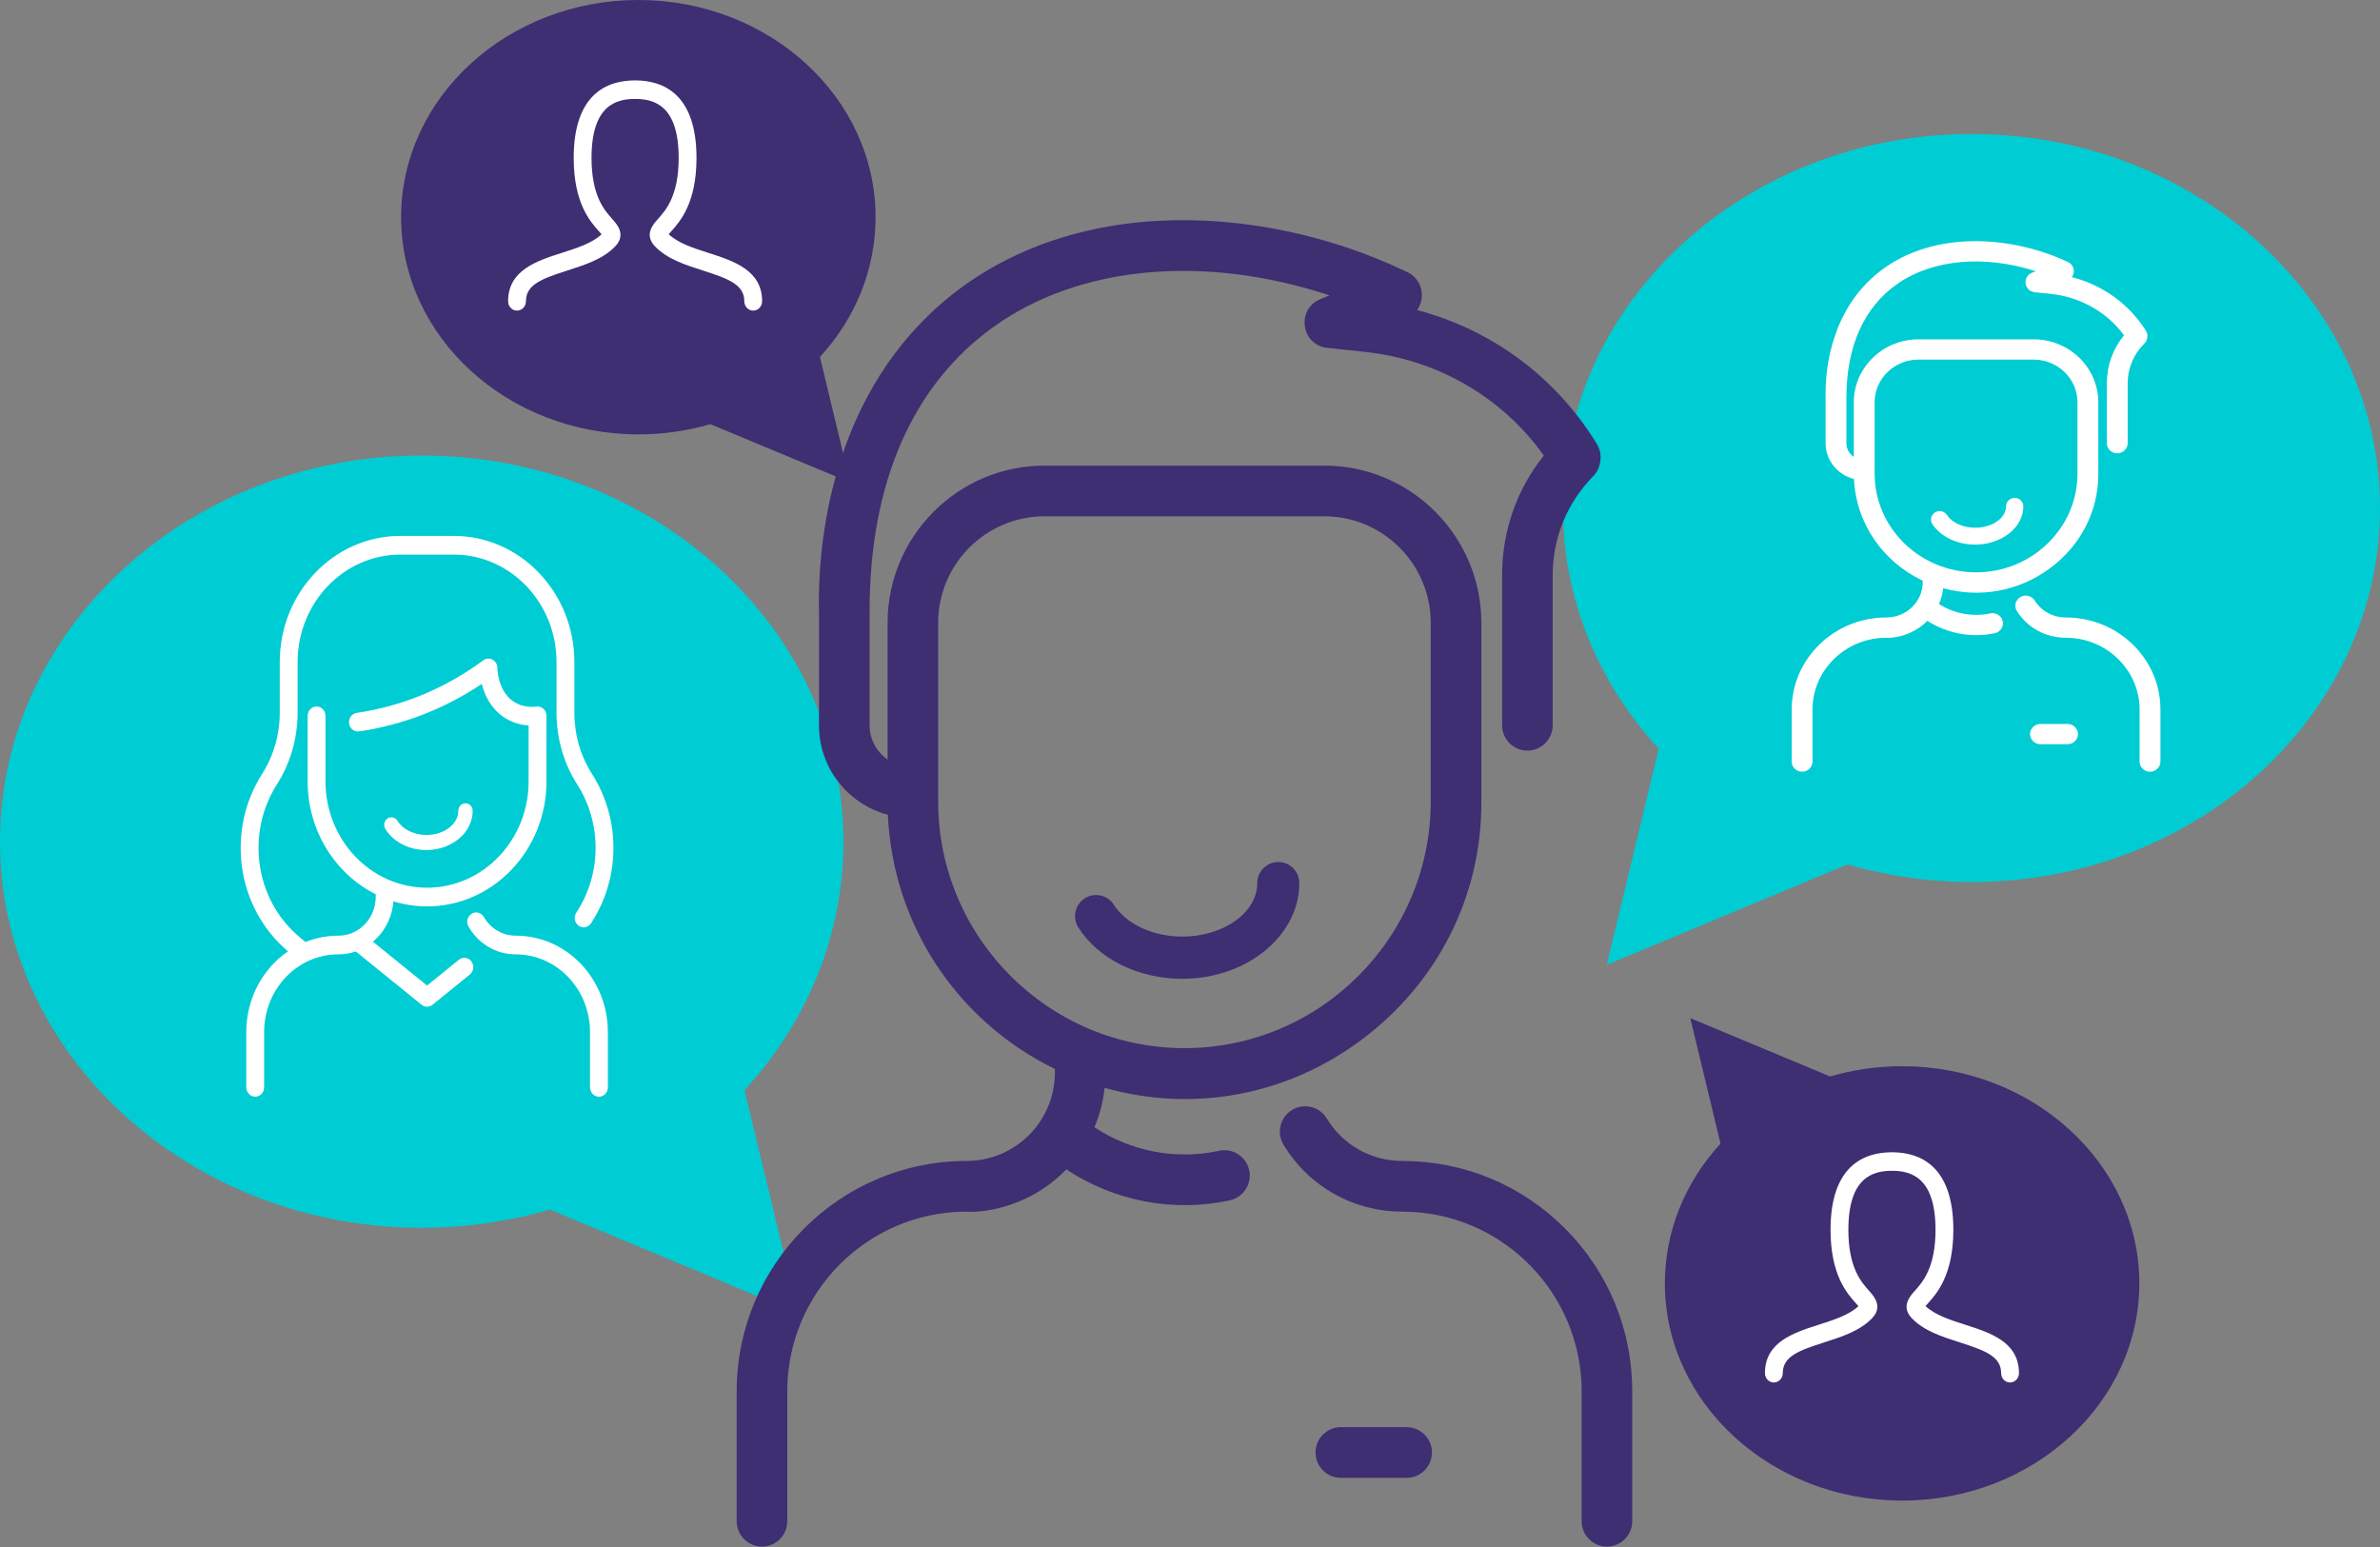
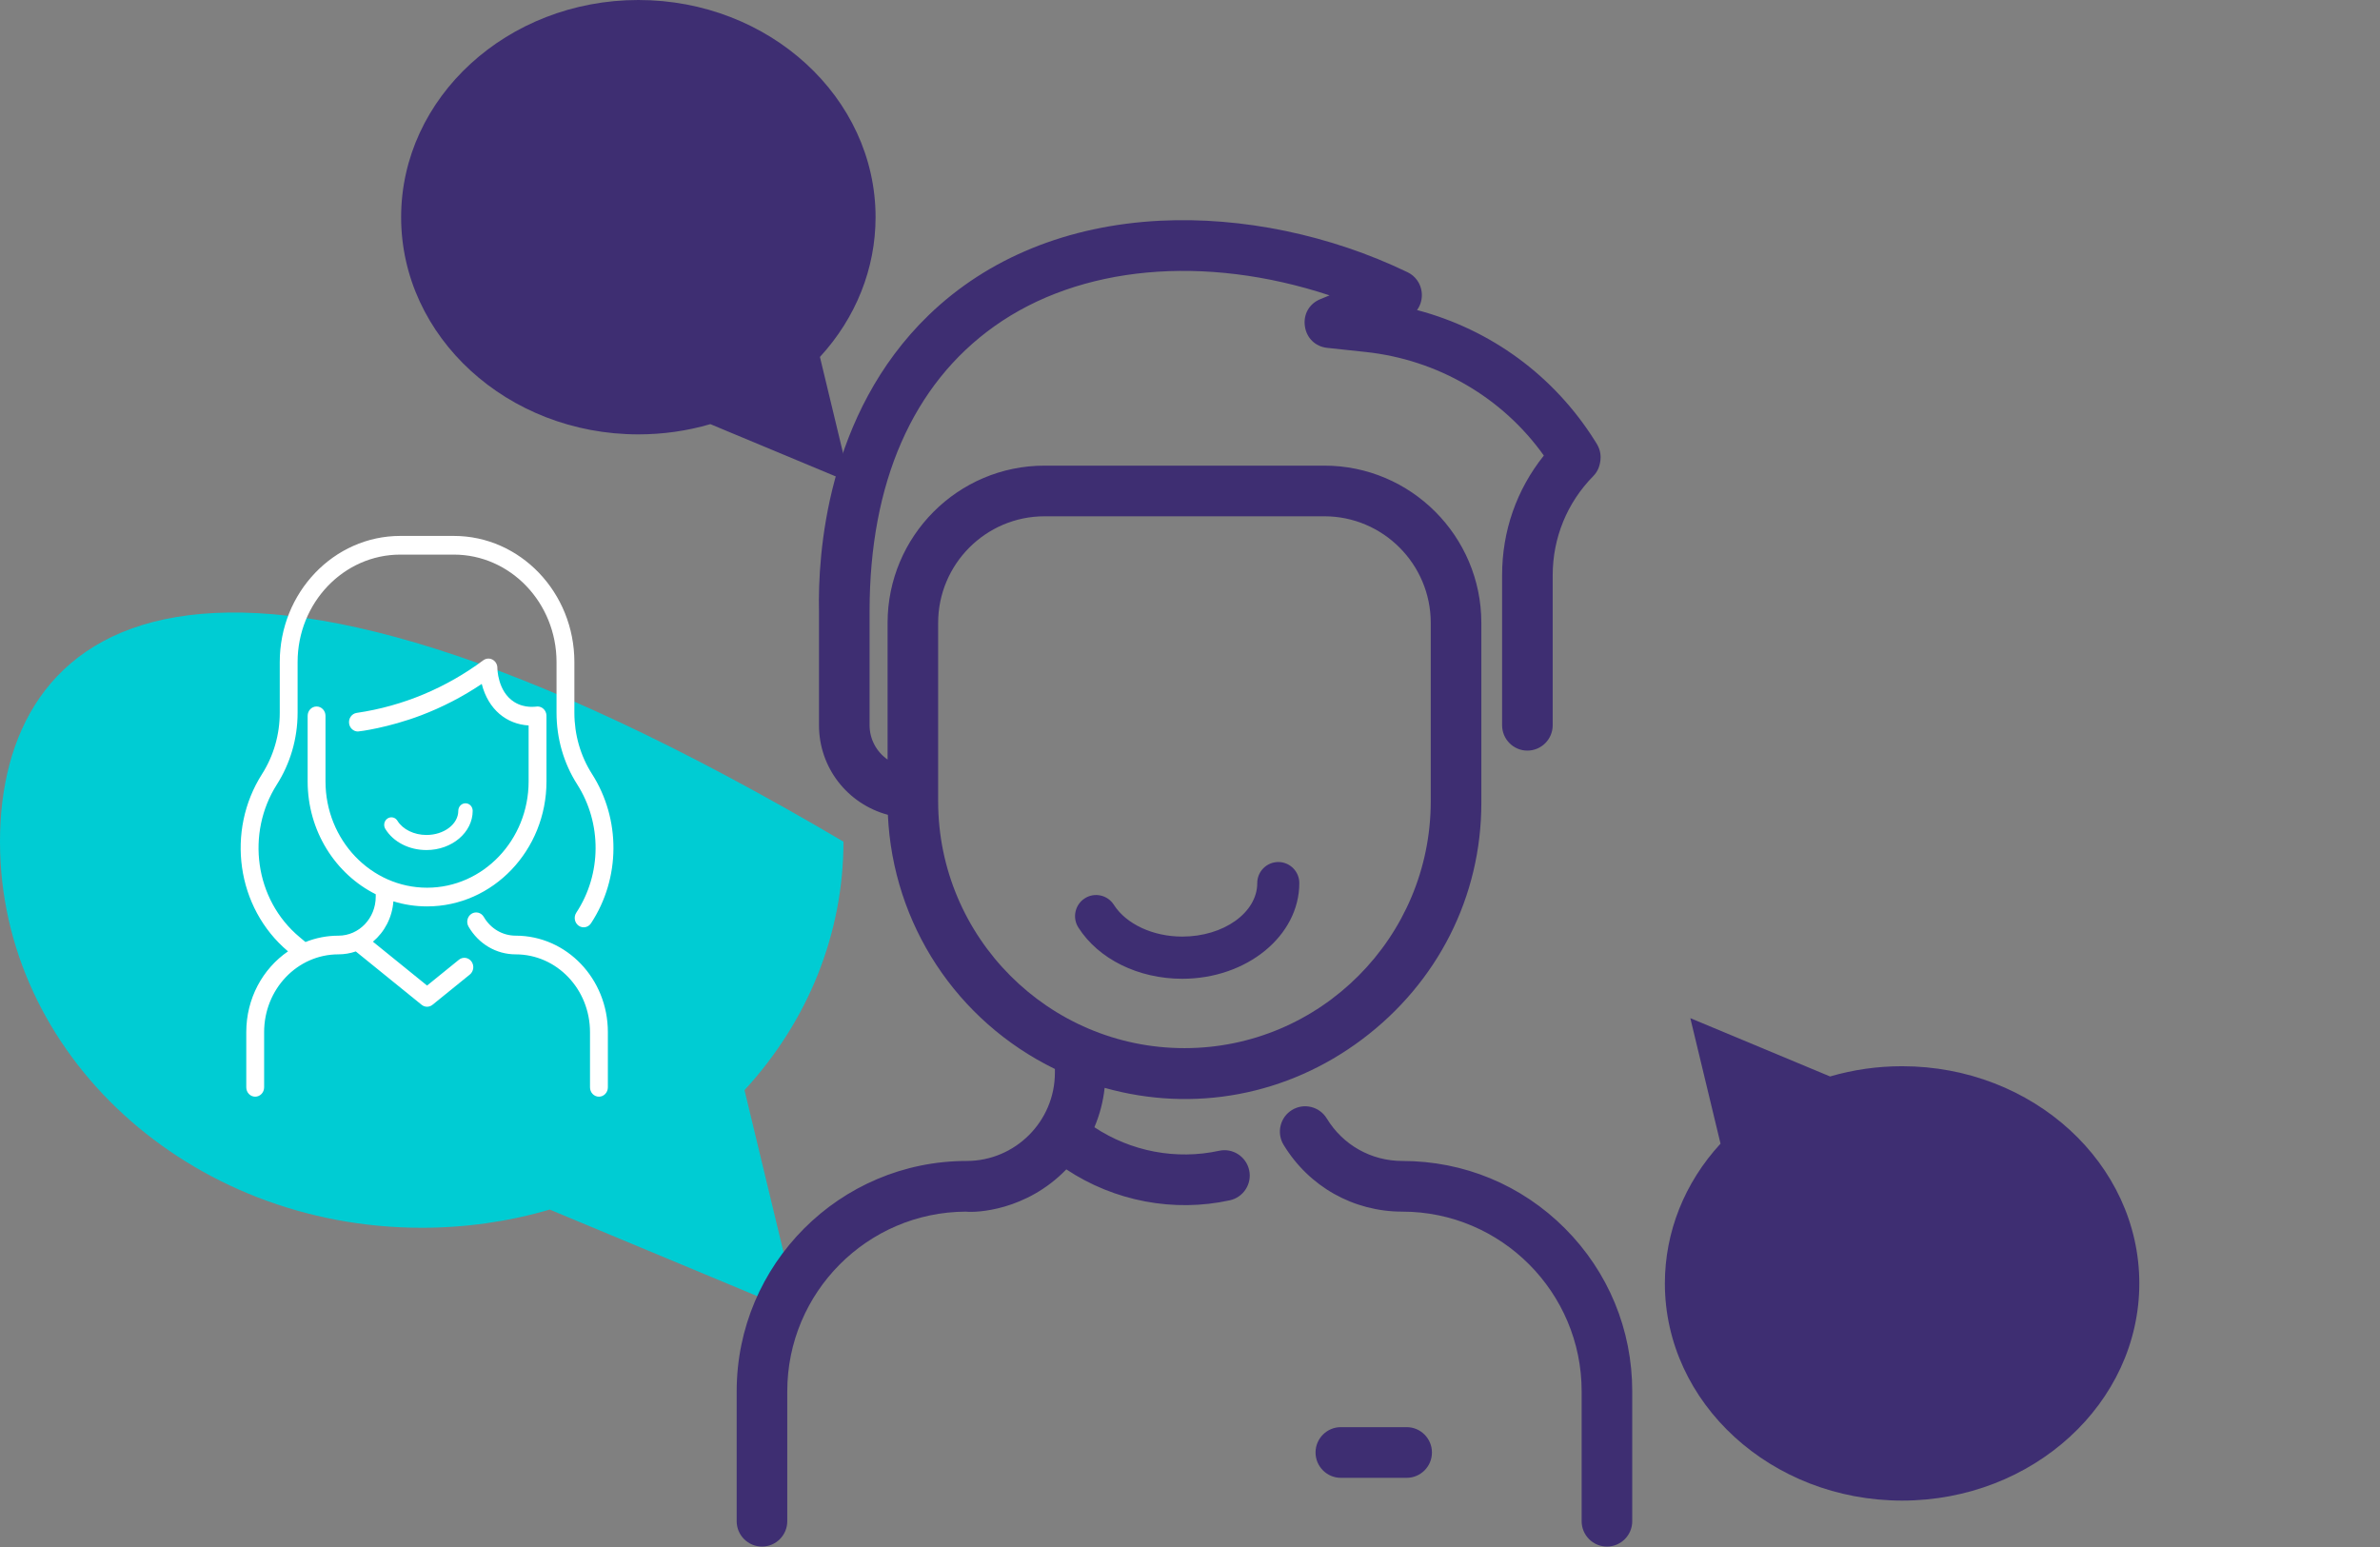
<svg xmlns="http://www.w3.org/2000/svg" width="140px" height="91px" viewBox="0 0 140 91" version="1.1">
  <rect x="0" y="0" width="140" height="91" fill="#808080" stroke="none" />
  <title>icons/teams</title>
  <g id="Page-1" stroke="none" stroke-width="1" fill="none" fill-rule="evenodd">
    <g id="Icons" transform="translate(-378, -541)">
      <g id="icons/teams" transform="translate(378, 541)">
        <g id="icons/chat" transform="translate(23.596, 0)" fill="#3E2E72">
          <path d="M27.908,12.776 C27.908,5.731 21.648,5.78670821e-14 13.954,5.78670821e-14 C6.26,5.78670821e-14 -2.78567143e-13,5.731 -2.78567143e-13,12.776 C-2.78567143e-13,19.821 6.26,25.551 13.954,25.551 C15.398,25.551 16.82,25.35 18.19,24.949 L26.411,28.378 L24.635,20.997 C26.751,18.697 27.908,15.799 27.908,12.776" id="Fill-76" />
        </g>
        <g id="Group" transform="translate(97.528, 59.898)" fill="#3E2E72">
          <g id="icons/chat-copy-3" transform="translate(14.157, 14.186) scale(-1, -1) translate(-14.157, -14.186) ">
            <path d="M27.908,12.776 C27.908,5.731 21.648,5.78670821e-14 13.954,5.78670821e-14 C6.26,5.78670821e-14 -2.78567143e-13,5.731 -2.78567143e-13,12.776 C-2.78567143e-13,19.821 6.26,25.551 13.954,25.551 C15.398,25.551 16.82,25.35 18.19,24.949 L26.411,28.378 L24.635,20.997 C26.751,18.697 27.908,15.799 27.908,12.776" id="Fill-76" />
          </g>
        </g>
        <g id="Group" transform="translate(0, 26.797)" fill="#00CCD3" fill-rule="nonzero">
          <g id="icons/chat-copy">
-             <path d="M49.615,22.713 C49.615,10.189 38.485,1.02874813e-13 24.806,1.02874813e-13 C11.128,1.02874813e-13 -4.95230477e-13,10.189 -4.95230477e-13,22.713 C-4.95230477e-13,35.237 11.128,45.425 24.806,45.425 C27.374,45.425 29.902,45.066 32.338,44.354 L46.953,50.45 L43.795,37.328 C47.557,33.239 49.615,28.088 49.615,22.713" id="Fill-76" />
+             <path d="M49.615,22.713 C11.128,1.02874813e-13 -4.95230477e-13,10.189 -4.95230477e-13,22.713 C-4.95230477e-13,35.237 11.128,45.425 24.806,45.425 C27.374,45.425 29.902,45.066 32.338,44.354 L46.953,50.45 L43.795,37.328 C47.557,33.239 49.615,28.088 49.615,22.713" id="Fill-76" />
          </g>
        </g>
        <g id="icons/female" transform="translate(14.157, 31.525)" fill="#FFFFFF">
          <path d="M13.579,22.227 C13.827,22.07 14.151,22.152 14.301,22.411 C14.703,23.102 15.405,23.514 16.178,23.514 C19.175,23.514 21.6,26.052 21.6,29.189 L21.6,29.189 L21.6,32.436 C21.6,32.74 21.364,32.986 21.074,32.986 C20.784,32.986 20.549,32.74 20.549,32.436 L20.549,32.436 L20.549,29.189 C20.549,26.66 18.594,24.614 16.178,24.614 C15.036,24.614 13.999,24.004 13.405,22.984 C13.253,22.724 13.332,22.386 13.579,22.227 Z M12.54,5.00691767e-14 C16.449,5.00691767e-14 19.63,3.33 19.63,7.422 L19.63,7.422 L19.63,10.4 C19.63,11.694 19.989,12.94 20.668,14.004 C22.359,16.652 22.357,20.129 20.608,22.786 C20.444,23.036 20.117,23.098 19.878,22.926 C19.639,22.754 19.579,22.412 19.743,22.162 C21.246,19.88 21.249,16.891 19.795,14.614 C19,13.37 18.58,11.912 18.58,10.4 L18.58,10.4 L18.58,7.422 C18.58,3.936 15.87,1.099 12.54,1.099 L12.54,1.099 L9.389,1.099 C6.058,1.099 3.349,3.936 3.349,7.422 L3.349,7.422 L3.349,10.4 C3.349,11.955 2.901,13.409 2.128,14.624 C0.313,17.475 0.812,21.388 3.473,23.605 L3.473,23.605 L3.812,23.888 C4.431,23.64 5.085,23.515 5.75,23.515 C6.964,23.515 7.945,22.49 7.945,21.223 L7.945,21.223 L7.945,21.078 C5.579,19.894 3.94,17.364 3.94,14.44 L3.94,14.44 L3.94,10.583 C3.94,10.279 4.175,10.033 4.465,10.033 C4.755,10.033 4.99,10.279 4.99,10.583 L4.99,10.583 L4.99,14.44 C4.99,17.888 7.67,20.693 10.965,20.693 C14.258,20.693 16.938,17.888 16.938,14.44 L16.938,14.44 L16.938,11.149 C15.654,11.073 14.568,10.227 14.181,8.706 C13.061,9.457 11.865,10.076 10.619,10.55 C8.683,11.286 6.98,11.504 6.897,11.504 C6.639,11.504 6.415,11.305 6.378,11.031 C6.337,10.73 6.538,10.452 6.825,10.41 C9.576,10.007 12.108,8.92 14.271,7.317 C14.62,7.058 15.103,7.322 15.1,7.769 C15.1,7.782 15.105,9.146 16.093,9.769 C16.727,10.167 17.373,10.033 17.464,10.033 C17.732,10.033 17.969,10.251 17.987,10.548 L17.987,10.548 L17.988,10.702 C17.988,10.733 17.988,10.768 17.988,10.808 L17.989,14.44 C17.989,18.494 14.838,21.793 10.965,21.793 C10.277,21.793 9.612,21.689 8.984,21.495 C8.912,22.45 8.467,23.291 7.78,23.869 L7.78,23.869 L10.965,26.449 L12.837,24.931 C13.066,24.746 13.396,24.79 13.574,25.03 C13.751,25.27 13.71,25.615 13.48,25.801 L13.48,25.801 L11.286,27.579 C11.096,27.733 10.832,27.733 10.643,27.579 L10.643,27.579 L6.772,24.442 C6.442,24.556 6.098,24.613 5.75,24.613 C3.334,24.613 1.38,26.66 1.38,29.189 L1.38,29.189 L1.38,32.436 C1.38,32.74 1.144,32.986 0.854,32.986 C0.564,32.986 0.33,32.74 0.33,32.436 L0.33,32.436 L0.33,29.189 C0.33,27.212 1.288,25.466 2.785,24.437 C-0.263,21.867 -0.864,17.342 1.253,14.014 C1.937,12.94 2.299,11.69 2.299,10.4 L2.299,10.4 L2.299,7.422 C2.299,3.33 5.479,5.00691767e-14 9.389,5.00691767e-14 L9.389,5.00691767e-14 Z M13.225,15.727 C13.458,15.727 13.648,15.926 13.648,16.17 C13.648,17.443 12.427,18.478 10.927,18.478 C9.903,18.478 8.977,18.001 8.509,17.234 C8.383,17.028 8.441,16.754 8.638,16.622 C8.835,16.49 9.097,16.55 9.223,16.757 C9.532,17.263 10.201,17.591 10.927,17.591 C11.96,17.591 12.801,16.954 12.801,16.17 C12.801,15.926 12.991,15.727 13.225,15.727 Z" id="Combined-Shape" />
        </g>
        <g id="icons/avatar" transform="translate(29.888, 4.729)" fill="#FFFFFF">
-           <path d="M14.418,13.542 C14.129,13.542 13.894,13.297 13.894,12.996 C13.894,12.014 12.97,11.669 11.463,11.185 C10.429,10.855 9.361,10.513 8.644,9.767 C7.984,9.08 8.528,8.471 8.821,8.145 C9.275,7.639 10.034,6.79 10.034,4.561 C10.034,1.451 8.572,1.091 7.471,1.091 C6.371,1.091 4.908,1.451 4.908,4.561 C4.908,6.79 5.668,7.639 6.121,8.145 C6.414,8.471 6.958,9.08 6.298,9.767 C5.582,10.513 4.514,10.855 3.48,11.185 C1.973,11.668 1.049,12.014 1.049,12.996 C1.049,13.297 0.814,13.542 0.524,13.542 C0.235,13.542 3.59529302e-13,13.297 3.59529302e-13,12.996 C3.59529302e-13,11.158 1.685,10.619 3.171,10.142 C4.05,9.861 4.957,9.57 5.498,9.053 C5.455,9.002 5.402,8.943 5.355,8.889 C4.831,8.307 3.859,7.22 3.859,4.561 C3.859,0.791 5.823,-6.10619769e-14 7.471,-6.10619769e-14 C9.119,-6.10619769e-14 11.083,0.791 11.083,4.561 C11.083,7.22 10.11,8.306 9.588,8.889 C9.542,8.941 9.49,9 9.447,9.05 C10.016,9.581 10.907,9.866 11.772,10.142 C13.258,10.619 14.943,11.158 14.943,12.996 C14.943,13.297 14.708,13.542 14.418,13.542" id="Fill-78" />
-         </g>
+           </g>
        <g id="icons/avatar-copy" transform="translate(103.82, 67.78)" fill="#FFFFFF">
-           <path d="M14.418,13.542 C14.129,13.542 13.894,13.297 13.894,12.996 C13.894,12.014 12.97,11.669 11.463,11.185 C10.429,10.855 9.361,10.513 8.644,9.767 C7.984,9.08 8.528,8.471 8.821,8.145 C9.275,7.639 10.034,6.79 10.034,4.561 C10.034,1.451 8.572,1.091 7.471,1.091 C6.371,1.091 4.908,1.451 4.908,4.561 C4.908,6.79 5.668,7.639 6.121,8.145 C6.414,8.471 6.958,9.08 6.298,9.767 C5.582,10.513 4.514,10.855 3.48,11.185 C1.973,11.668 1.049,12.014 1.049,12.996 C1.049,13.297 0.814,13.542 0.524,13.542 C0.235,13.542 3.59529302e-13,13.297 3.59529302e-13,12.996 C3.59529302e-13,11.158 1.685,10.619 3.171,10.142 C4.05,9.861 4.957,9.57 5.498,9.053 C5.455,9.002 5.402,8.943 5.355,8.889 C4.831,8.307 3.859,7.22 3.859,4.561 C3.859,0.791 5.823,-6.10619769e-14 7.471,-6.10619769e-14 C9.119,-6.10619769e-14 11.083,0.791 11.083,4.561 C11.083,7.22 10.11,8.306 9.588,8.889 C9.542,8.941 9.49,9 9.447,9.05 C10.016,9.581 10.907,9.866 11.772,10.142 C13.258,10.619 14.943,11.158 14.943,12.996 C14.943,13.297 14.708,13.542 14.418,13.542" id="Fill-78" />
-         </g>
+           </g>
        <g id="Group" transform="translate(91.236, 7.881)" fill="#00CCD3" fill-rule="nonzero">
          <g id="icons/chat-copy-2" transform="translate(24.382, 24.432) scale(-1, 1) translate(-24.382, -24.432) ">
-             <path d="M48.064,22.003 C48.064,9.871 37.282,9.96599748e-14 24.031,9.96599748e-14 C10.781,9.96599748e-14 -4.79754525e-13,9.871 -4.79754525e-13,22.003 C-4.79754525e-13,34.136 10.781,44.005 24.031,44.005 C26.518,44.005 28.968,43.658 31.327,42.968 L45.486,48.873 L42.427,36.161 C46.071,32.2 48.064,27.21 48.064,22.003" id="Fill-76" />
-           </g>
+             </g>
        </g>
        <g id="icons/female-copy" transform="translate(105.393, 14.186)" fill="#FFFFFF">
-           <path d="M10.254,0.013 C12.241,-0.083 14.372,0.345 16.251,1.226 C16.438,1.313 16.565,1.486 16.591,1.687 C16.611,1.841 16.571,1.994 16.479,2.115 C18.272,2.574 19.798,3.663 20.787,5.192 L20.787,5.192 L20.798,5.209 C20.854,5.293 20.948,5.435 20.921,5.649 C20.902,5.807 20.848,5.923 20.746,6.024 C20.114,6.649 19.765,7.477 19.765,8.355 L19.765,8.355 L19.765,11.884 C19.765,12.214 19.49,12.481 19.152,12.481 C18.814,12.481 18.54,12.214 18.54,11.884 L18.54,11.884 L18.54,8.355 C18.54,7.315 18.889,6.343 19.551,5.538 C18.547,4.17 16.978,3.283 15.236,3.101 L15.236,3.101 L14.302,3.004 C14.016,2.974 13.804,2.774 13.763,2.496 C13.721,2.216 13.868,1.967 14.135,1.859 L14.135,1.859 L14.36,1.769 C11.331,0.798 8.309,1.066 6.24,2.497 C4.263,3.864 3.219,6.18 3.219,9.196 L3.219,9.196 L3.219,11.884 C3.219,12.208 3.383,12.507 3.655,12.691 L3.655,12.691 L3.655,9.477 C3.655,7.436 5.361,5.775 7.457,5.775 L7.457,5.775 L14.234,5.775 C16.331,5.775 18.037,7.436 18.037,9.477 L18.037,9.477 L18.037,13.713 C18.037,15.911 16.983,17.939 15.145,19.278 C13.34,20.593 11.074,21.007 8.913,20.416 C8.877,20.737 8.794,21.048 8.665,21.343 C9.551,21.914 10.647,22.116 11.684,21.897 C12.013,21.826 12.34,22.031 12.413,22.352 C12.448,22.508 12.419,22.667 12.33,22.802 C12.241,22.935 12.105,23.028 11.945,23.062 C10.589,23.351 9.148,23.085 7.984,22.334 C7.009,23.312 5.795,23.356 5.552,23.329 C3.165,23.338 1.225,25.23 1.225,27.556 L1.225,27.556 L1.225,30.613 C1.225,30.942 0.951,31.21 0.613,31.21 C0.275,31.21 7.50918751e-14,30.942 7.50918751e-14,30.613 L7.50918751e-14,30.613 L7.50918751e-14,27.556 C7.50918751e-14,24.568 2.498,22.136 5.568,22.136 C6.748,22.136 7.708,21.204 7.708,20.058 L7.708,20.058 L7.708,19.972 C5.326,18.843 3.781,16.56 3.662,13.992 C2.677,13.734 1.994,12.876 1.994,11.884 L1.994,11.884 L1.994,9.202 C1.965,7.885 2.165,4.567 4.653,2.232 C6.082,0.891 8.019,0.124 10.254,0.013 Z M13.451,20.937 C13.74,20.765 14.117,20.855 14.293,21.136 C14.685,21.763 15.369,22.136 16.124,22.136 L16.124,22.136 L16.403,22.143 C17.786,22.209 19.077,22.763 20.062,23.723 C21.113,24.746 21.692,26.107 21.692,27.556 L21.692,27.556 L21.692,30.613 C21.692,30.942 21.417,31.21 21.079,31.21 C20.742,31.21 20.466,30.942 20.466,30.613 L20.466,30.613 L20.466,27.556 C20.466,25.225 18.518,23.329 16.124,23.329 C14.939,23.329 13.863,22.741 13.247,21.756 C13.071,21.475 13.163,21.107 13.451,20.937 Z M16.228,28.4 C16.566,28.4 16.84,28.667 16.84,28.995 C16.84,29.325 16.566,29.592 16.228,29.592 L16.228,29.592 L14.634,29.592 C14.296,29.592 14.021,29.325 14.021,28.995 C14.021,28.667 14.296,28.4 14.634,28.4 L14.634,28.4 Z M14.234,6.968 L7.457,6.968 C6.036,6.968 4.88,8.093 4.88,9.477 L4.88,9.477 L4.88,13.674 C4.88,16.876 7.556,19.481 10.846,19.481 C14.135,19.481 16.812,16.876 16.812,13.674 L16.812,13.674 L16.812,9.477 C16.812,8.093 15.655,6.968 14.234,6.968 L14.234,6.968 Z M13.119,15.102 C13.4,15.102 13.628,15.325 13.628,15.598 C13.628,16.839 12.356,17.849 10.792,17.849 C9.729,17.849 8.764,17.387 8.276,16.643 C8.203,16.531 8.179,16.398 8.208,16.269 C8.238,16.139 8.317,16.028 8.432,15.957 C8.546,15.885 8.683,15.863 8.814,15.89 C8.947,15.919 9.061,15.996 9.135,16.109 C9.434,16.563 10.084,16.857 10.792,16.857 C11.794,16.857 12.609,16.293 12.609,15.598 C12.609,15.325 12.838,15.102 13.119,15.102 Z" id="Combined-Shape" />
-         </g>
+           </g>
        <g id="icons/male" transform="translate(43.334, 12.951)" fill="#3E2E72">
          <path d="M24.903,0.033 C29.727,-0.207 34.904,0.864 39.467,3.064 C39.922,3.283 40.23,3.715 40.293,4.218 C40.342,4.603 40.243,4.984 40.021,5.287 C44.375,6.436 48.081,9.158 50.483,12.979 L50.483,12.979 L50.51,13.021 C50.645,13.233 50.873,13.587 50.809,14.123 C50.762,14.517 50.63,14.807 50.383,15.06 C48.847,16.622 48.001,18.691 48.001,20.887 L48.001,20.887 L48.001,29.711 C48.001,30.534 47.333,31.202 46.511,31.202 C45.692,31.202 45.025,30.534 45.025,29.711 L45.025,29.711 L45.025,20.887 C45.025,18.288 45.874,15.857 47.48,13.846 C45.044,10.425 41.232,8.208 37.002,7.754 L37.002,7.754 L34.734,7.511 C34.039,7.435 33.523,6.935 33.424,6.239 C33.323,5.54 33.679,4.916 34.327,4.648 L34.327,4.648 L34.874,4.423 C27.517,1.995 20.179,2.665 15.155,6.244 C10.354,9.659 7.818,15.451 7.818,22.99 L7.818,22.99 L7.818,29.711 C7.818,30.52 8.216,31.267 8.877,31.729 L8.877,31.729 L8.877,23.691 C8.877,18.589 13.018,14.439 18.11,14.439 L18.11,14.439 L34.569,14.439 C39.661,14.439 43.804,18.589 43.804,23.691 L43.804,23.691 L43.804,34.282 C43.804,39.777 41.245,44.848 36.781,48.194 C32.397,51.482 26.894,52.517 21.645,51.041 C21.558,51.843 21.357,52.619 21.042,53.357 C23.196,54.785 25.856,55.291 28.376,54.742 C29.175,54.564 29.969,55.078 30.146,55.88 C30.231,56.27 30.16,56.668 29.944,57.004 C29.729,57.338 29.397,57.57 29.008,57.655 C25.716,58.377 22.216,57.712 19.391,55.836 C17.022,58.281 14.072,58.39 13.482,58.322 C7.686,58.344 2.976,63.076 2.976,68.891 L2.976,68.891 L2.976,76.533 C2.976,77.354 2.309,78.024 1.488,78.024 C0.669,78.024 1.84142339e-13,77.354 1.84142339e-13,76.533 L1.84142339e-13,76.533 L1.84142339e-13,68.891 C1.84142339e-13,61.419 6.066,55.341 13.523,55.341 C16.388,55.341 18.719,53.01 18.719,50.146 L18.719,50.146 L18.719,49.93 C12.933,47.107 9.182,41.399 8.894,34.979 C6.501,34.334 4.842,32.189 4.842,29.711 L4.842,29.711 L4.842,23.004 C4.771,19.713 5.259,11.417 11.301,5.58 C14.771,2.227 19.474,0.309 24.903,0.033 Z M32.666,52.342 C33.368,51.913 34.285,52.138 34.711,52.84 C35.663,54.406 37.326,55.341 39.158,55.341 L39.158,55.341 C42.773,55.341 46.169,56.749 48.721,59.307 C51.274,61.865 52.68,65.269 52.68,68.891 L52.68,68.891 L52.68,76.533 C52.68,77.354 52.013,78.024 51.192,78.024 C50.372,78.024 49.704,77.354 49.704,76.533 L49.704,76.533 L49.704,68.891 C49.704,63.063 44.972,58.322 39.158,58.322 C36.28,58.322 33.667,56.853 32.171,54.391 C31.743,53.688 31.966,52.769 32.666,52.342 Z M39.412,70.999 C40.231,70.999 40.898,71.667 40.898,72.489 C40.898,73.311 40.231,73.98 39.412,73.98 L39.412,73.98 L35.539,73.98 C34.719,73.98 34.051,73.311 34.051,72.489 C34.051,71.667 34.719,70.999 35.539,70.999 L35.539,70.999 Z M34.569,17.419 L18.11,17.419 C14.659,17.419 11.851,20.233 11.851,23.691 L11.851,23.691 L11.851,34.184 C11.851,42.19 18.351,48.704 26.34,48.704 C34.328,48.704 40.828,42.19 40.828,34.184 L40.828,34.184 L40.828,23.691 C40.828,20.233 38.02,17.419 34.569,17.419 L34.569,17.419 Z M31.86,37.756 C32.543,37.756 33.096,38.312 33.096,38.996 C33.096,42.098 30.007,44.624 26.21,44.624 C23.627,44.624 21.283,43.468 20.098,41.607 C19.921,41.328 19.862,40.995 19.933,40.672 C20.006,40.349 20.197,40.071 20.477,39.893 C20.754,39.713 21.088,39.657 21.406,39.726 C21.73,39.797 22.006,39.991 22.186,40.271 C22.911,41.408 24.489,42.142 26.21,42.142 C28.643,42.142 30.622,40.732 30.622,38.996 C30.622,38.312 31.177,37.756 31.86,37.756 Z" id="Combined-Shape" />
        </g>
      </g>
    </g>
  </g>
</svg>